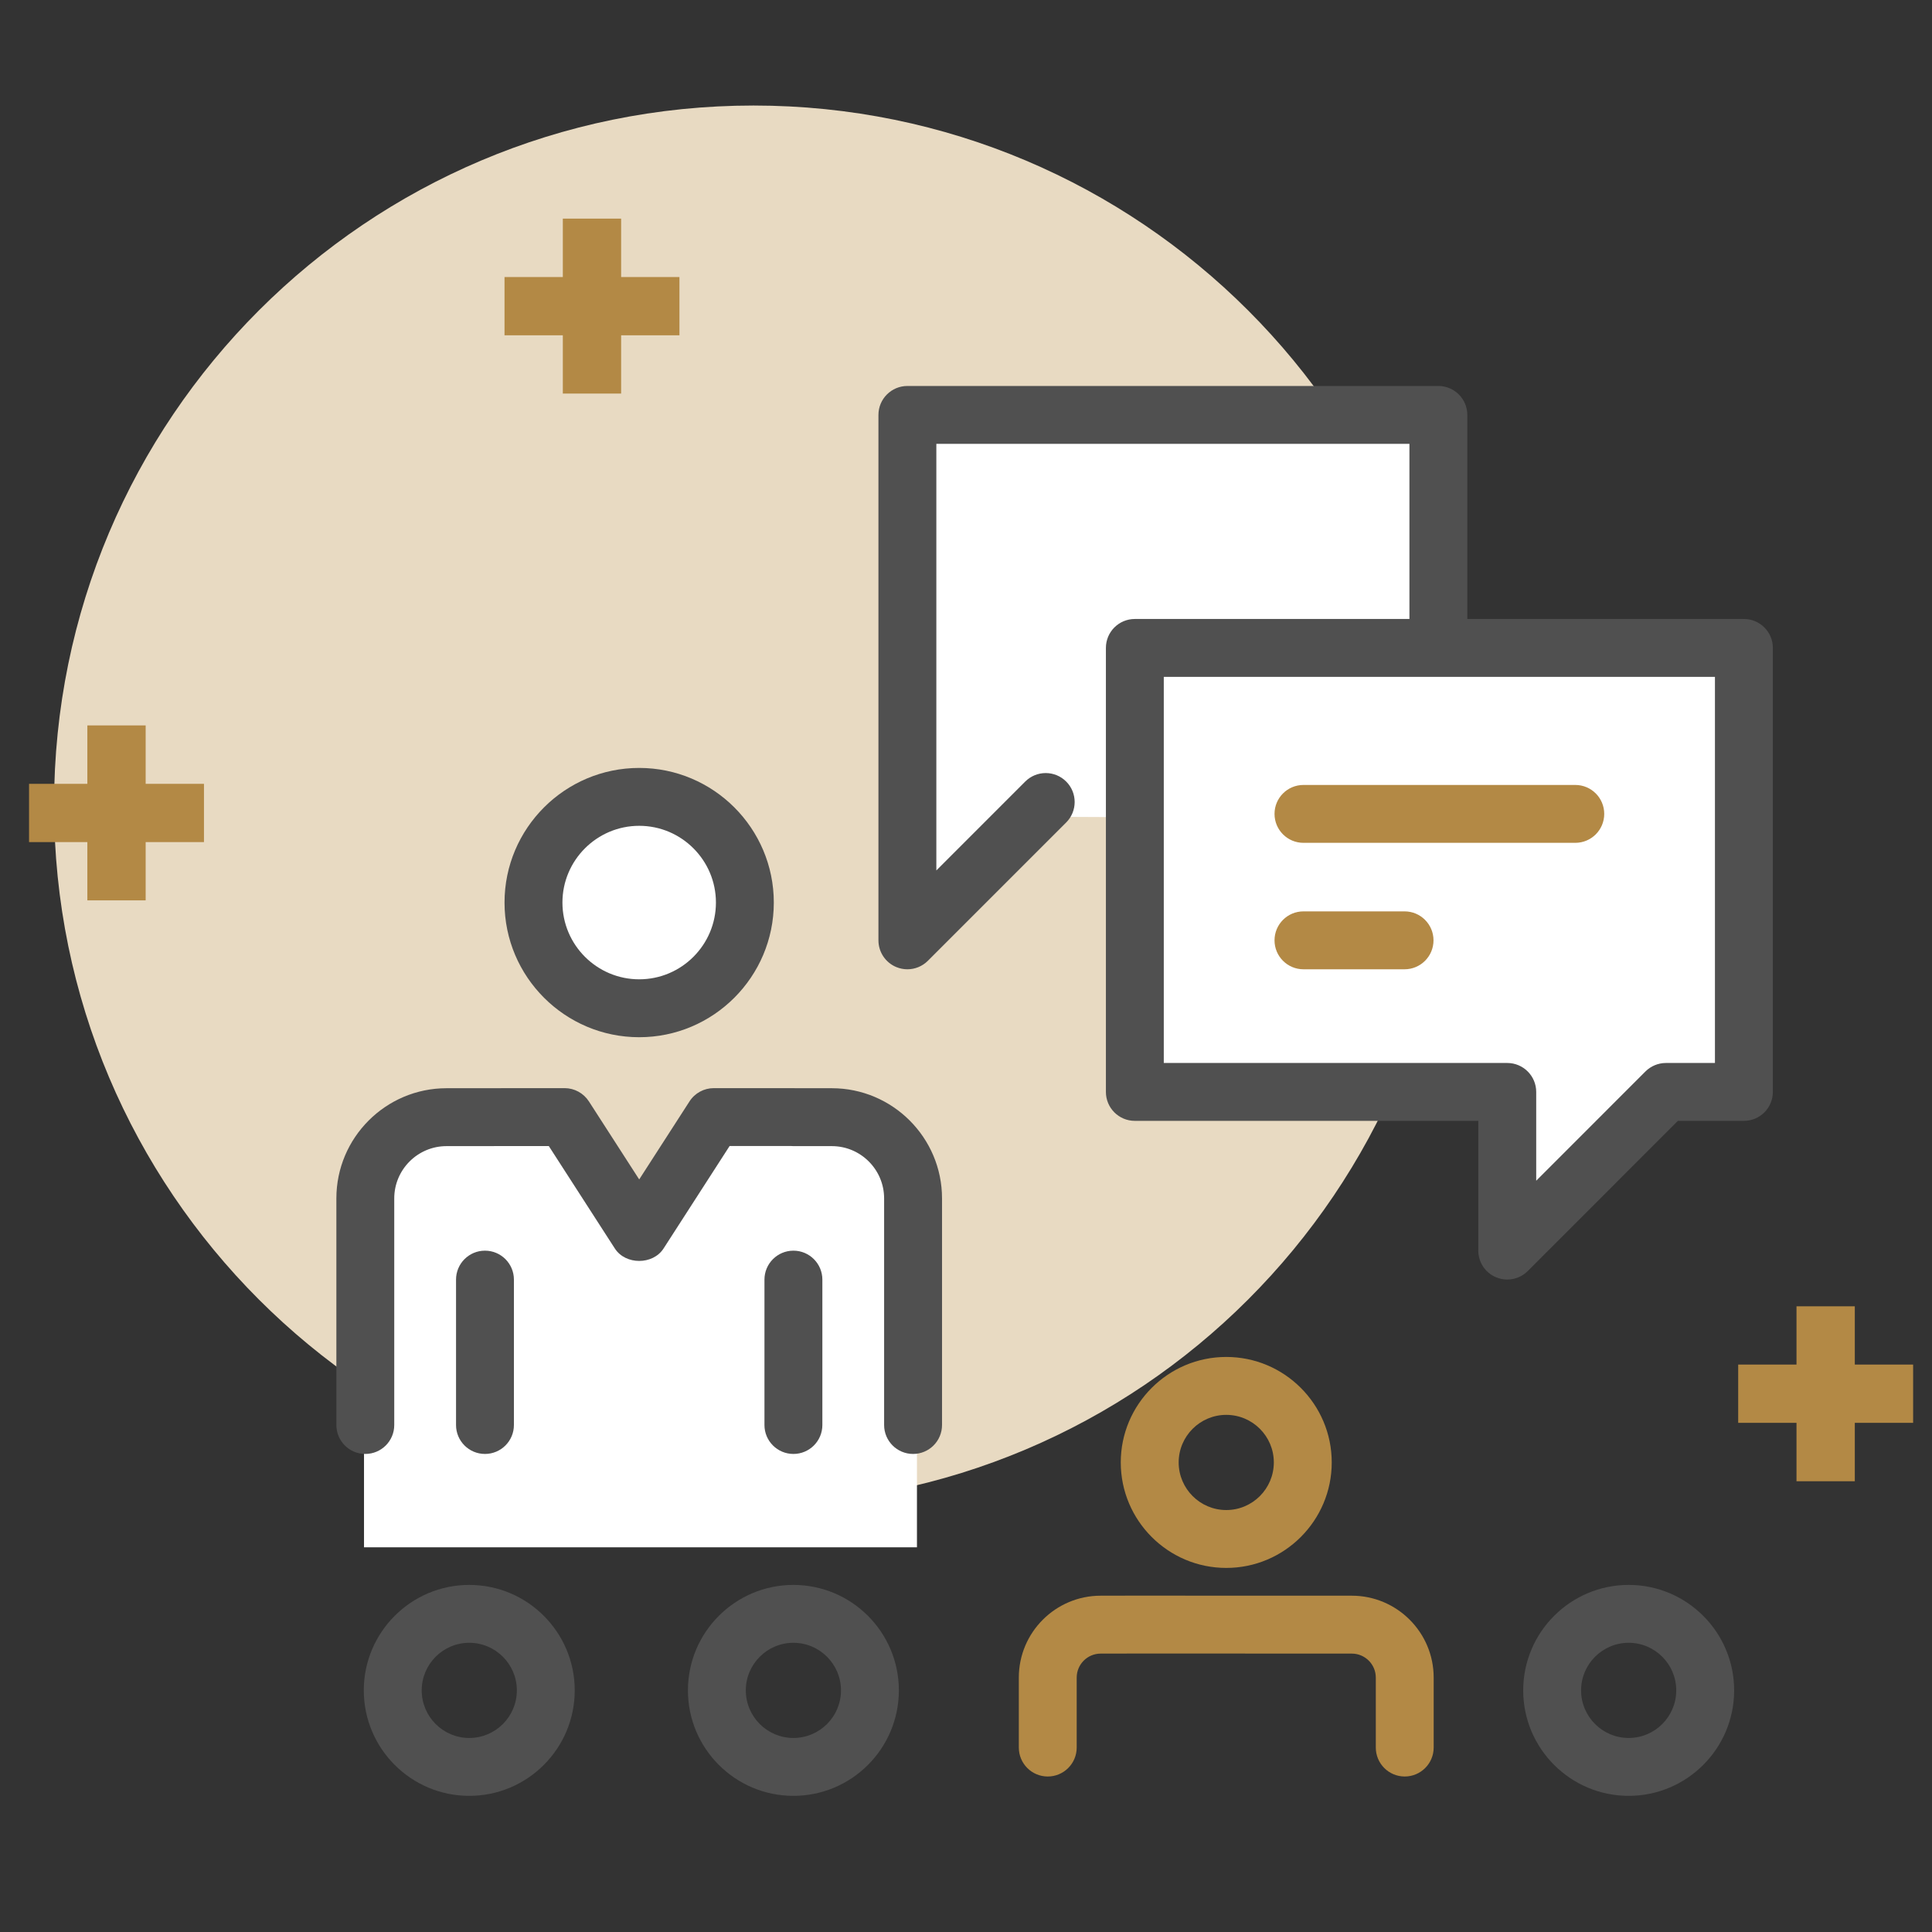
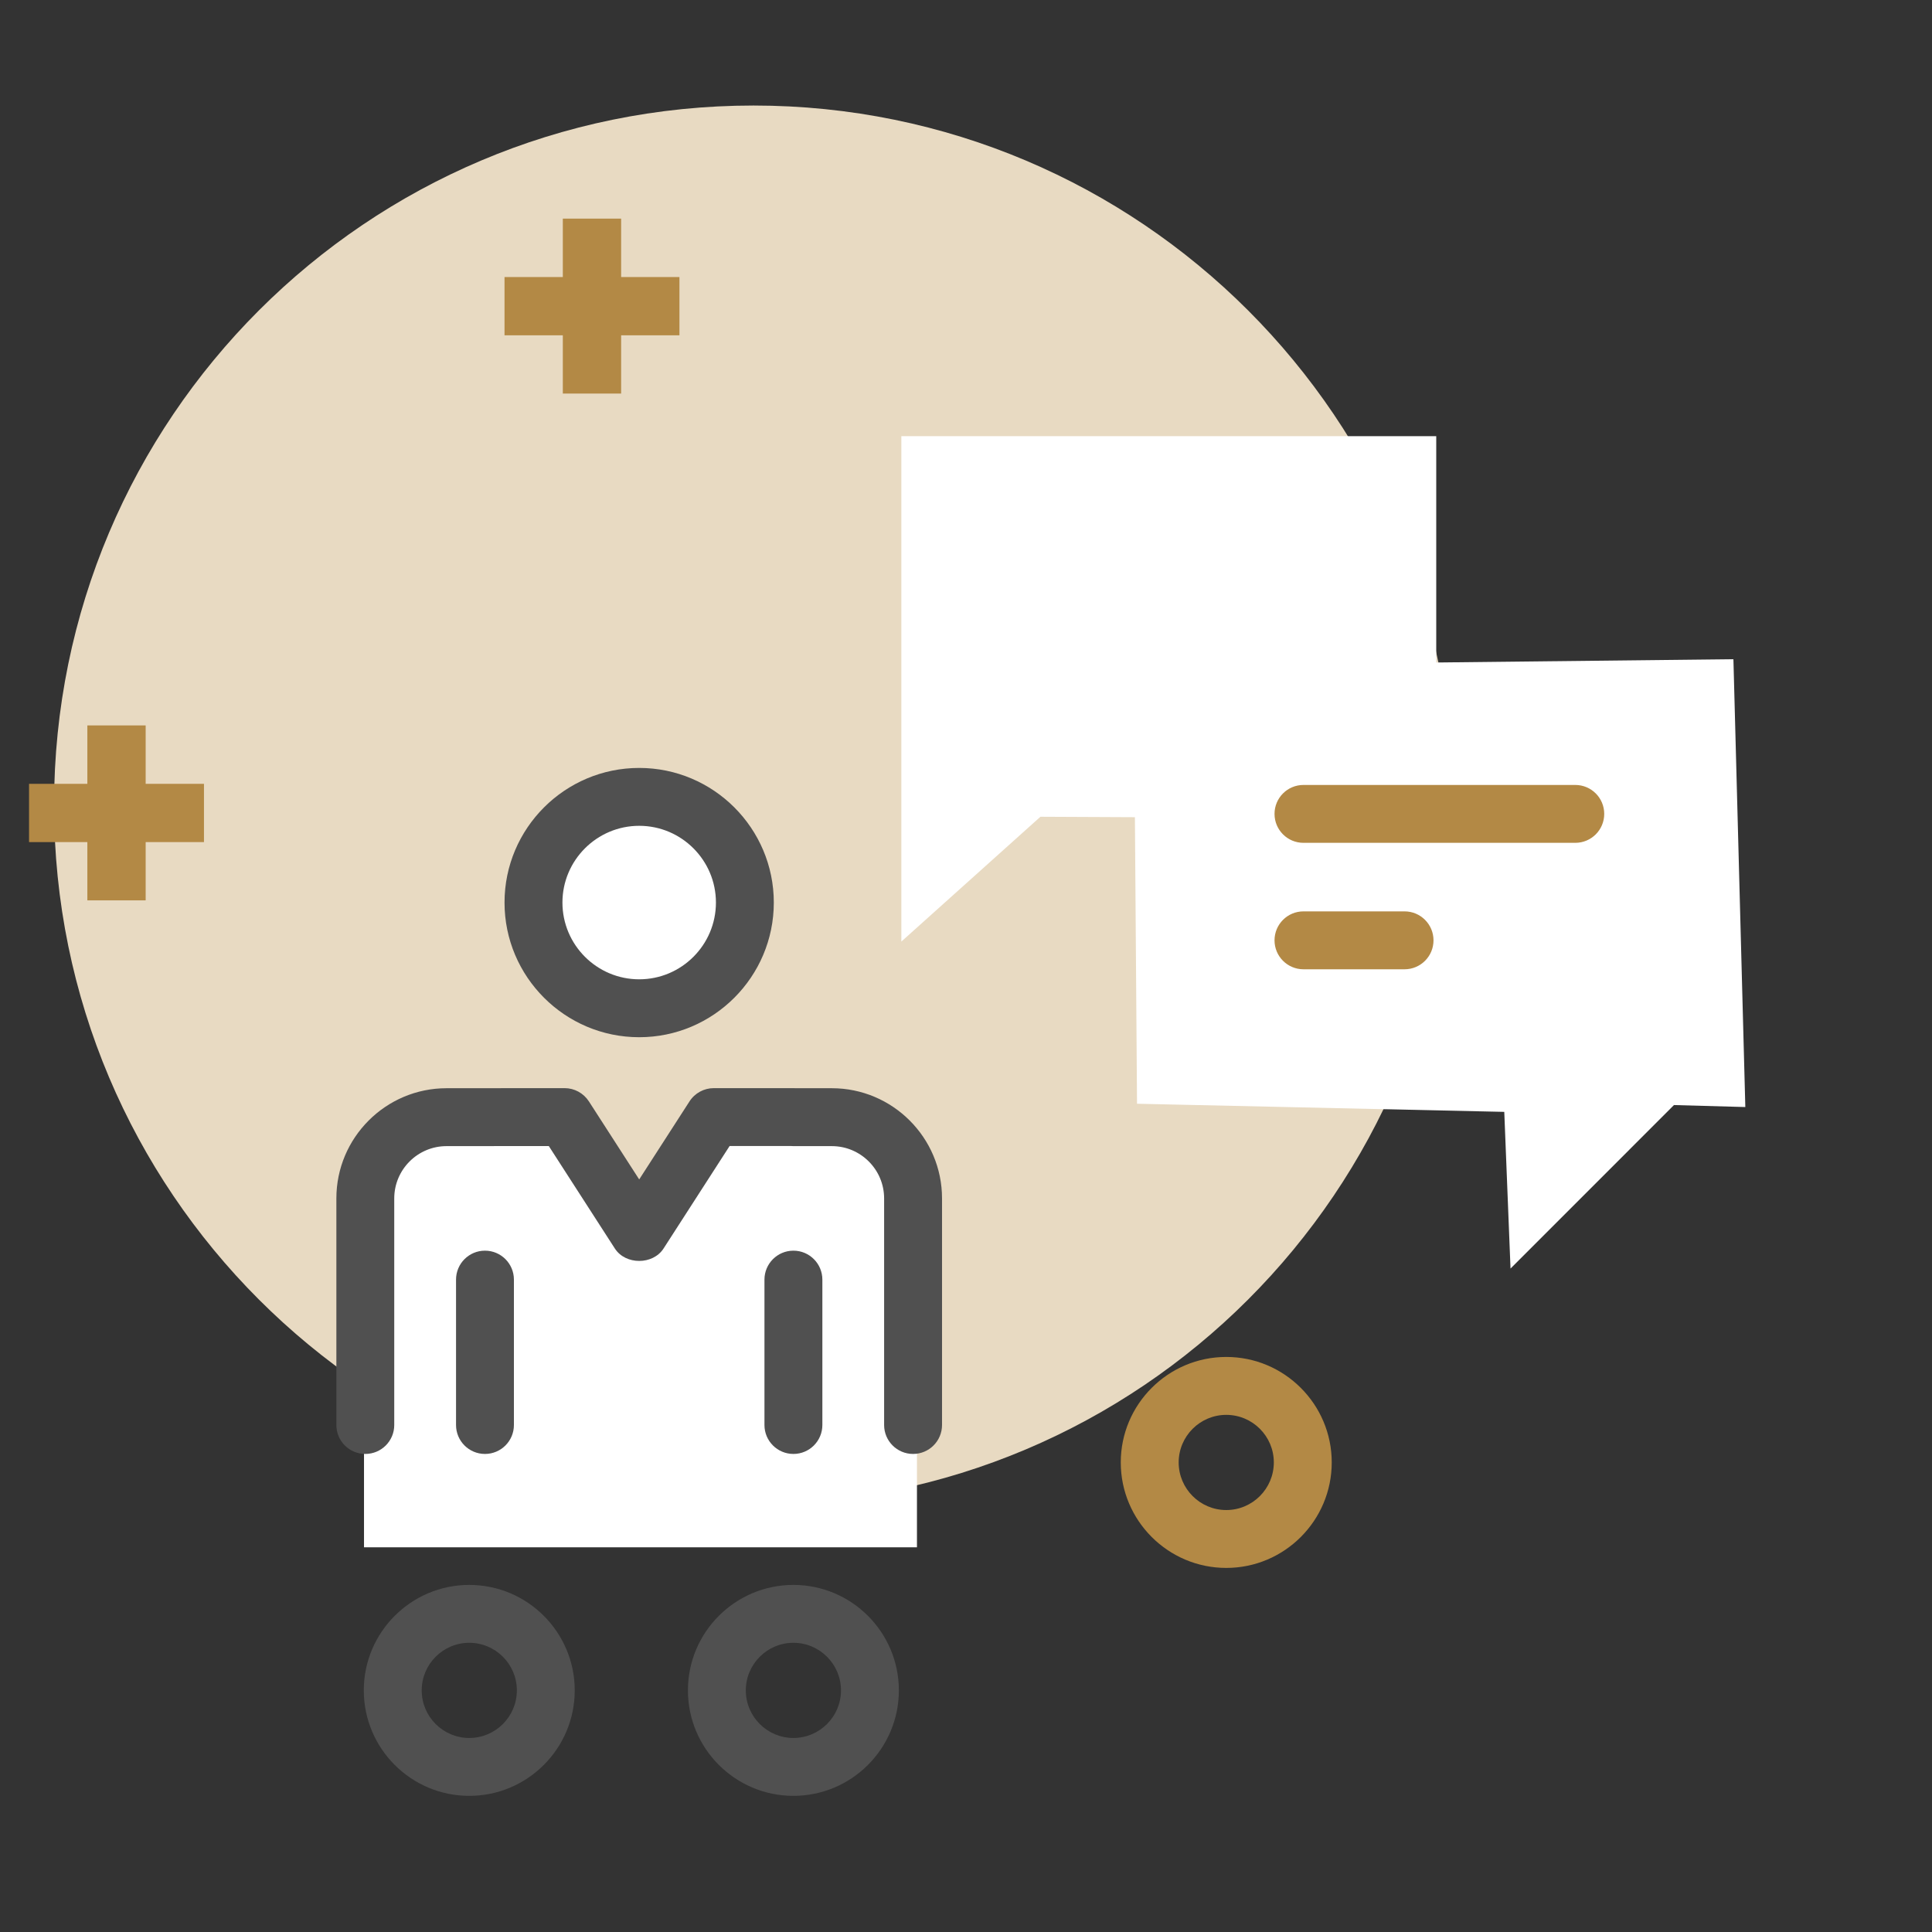
<svg xmlns="http://www.w3.org/2000/svg" width="100%" height="100%" viewBox="0 0 130 130" version="1.1" xml:space="preserve" style="fill-rule:evenodd;clip-rule:evenodd;stroke-linejoin:round;stroke-miterlimit:2;">
  <rect x="0" y="0" width="130" height="130" fill="#333333" stroke="none" />
  <g transform="matrix(1,0,0,1,-295,-620)">
    <g transform="matrix(1,0,0,1,0,-139)">
      <g transform="matrix(1,0,0,1,-90.845,-0.837)">
        <g transform="matrix(1.368,0,0,1.368,-8.261,-124.163)">
          <rect x="288" y="646" width="95" height="95" style="fill:white;fill-opacity:0;" />
        </g>
        <g transform="matrix(1.961,0,0,1.961,484.23,518.289)">
          <g>
            <g transform="matrix(0,-1,-1,0,-24.316,126.797)">
              <path d="M-24,-24C-37.255,-24 -48,-13.255 -48,0C-48,13.255 -37.255,24 -24,24C-10.745,24 0,13.255 0,0C0,-13.255 -10.745,-24 -24,-24" style="fill:rgb(232,218,194);fill-rule:nonzero;" />
            </g>
            <g transform="matrix(0.51,0,0,0.51,-484.596,-594.726)">
              <path d="M893.604,1426.29L897.527,1426.29L897.527,1430.21L893.604,1430.21L893.604,1434.13L889.681,1434.13L889.681,1430.21L885.758,1430.21L885.758,1426.29L889.681,1426.29L889.681,1422.36L893.604,1422.36L893.604,1426.29Z" style="fill:rgb(179,137,69);" />
            </g>
            <g transform="matrix(0.51,0,0,0.51,-487.281,-579.416)">
-               <path d="M981.871,1469.44L985.794,1469.44L985.794,1473.36L981.871,1473.36L981.871,1477.29L977.948,1477.29L977.948,1473.36L974.025,1473.36L974.025,1469.44L977.948,1469.44L977.948,1465.52L981.871,1465.52L981.871,1469.44Z" style="fill:rgb(179,137,69);" />
-             </g>
+               </g>
            <g transform="matrix(0.51,0,0,0.51,-498.91,-609.349)">
              <path d="M889.681,1489.06L893.604,1489.06L893.604,1492.98L889.681,1492.98L889.681,1496.9L885.758,1496.9L885.758,1492.98L881.835,1492.98L881.835,1489.06L885.758,1489.06L885.758,1485.13L889.681,1485.13L889.681,1489.06Z" style="fill:rgb(179,137,69);" />
            </g>
          </g>
          <g transform="matrix(1,0,0,1,-38.629,127.772)">
            <g transform="matrix(0.798,0,0,0.754,-401.16,-1033.92)">
              <path d="M550,1385L527,1385L527,1408L532.98,1402.32L537.043,1402.34L537.134,1415.38L552.925,1415.75L553.194,1422.88L560.222,1415.44L563.29,1415.53L562.778,1395.15L550,1395.3L550,1385Z" style="fill:white;" />
            </g>
            <g transform="matrix(0.51,0,0,0.51,-250.364,-716.475)">
              <circle cx="511.399" cy="1456.96" r="7.18" style="fill:white;" />
            </g>
            <g transform="matrix(0.51,0,0,0.51,-251.34,-717.121)">
              <path d="M531.886,1477.36L527.247,1472.64L518.698,1472.66L513.538,1479.25L508.038,1472.75L499.863,1472.51L494.683,1477.36L494.683,1501.21L531.886,1501.21L531.886,1477.36Z" style="fill:white;" />
            </g>
            <g transform="matrix(1,0,0,1,17.001,45.29)">
              <path d="M0,-12.546L-1.239,-12.546C-1.266,-12.548 -1.292,-12.549 -1.318,-12.549L-4.049,-12.549C-4.387,-12.549 -4.701,-12.378 -4.884,-12.094L-6.61,-9.416L-8.336,-12.094C-8.52,-12.378 -8.834,-12.549 -9.171,-12.549L-9.172,-12.549L-13.221,-12.546C-15.306,-12.546 -17.001,-10.85 -17.001,-8.765L-17.001,-0.99C-17.001,-0.441 -16.557,0.003 -16.008,0.003C-15.459,0.003 -15.015,-0.441 -15.015,-0.99L-15.015,-8.765C-15.015,-9.754 -14.21,-10.559 -13.221,-10.559L-9.712,-10.562L-7.445,-7.045C-7.079,-6.478 -6.141,-6.478 -5.775,-7.045L-3.508,-10.563L-1.397,-10.563C-1.371,-10.561 -1.345,-10.559 -1.318,-10.559L0,-10.559C0.989,-10.559 1.794,-9.754 1.794,-8.765L1.794,-0.99C1.794,-0.441 2.239,0.003 2.787,0.003C3.336,0.003 3.781,-0.441 3.781,-0.99L3.781,-8.765C3.781,-10.85 2.084,-12.546 0,-12.546" style="fill:rgb(80,80,80);fill-rule:nonzero;" />
            </g>
            <g transform="matrix(1,0,0,1,6.092,39.311)">
              <path d="M0,4.989L0,0.001C0,-0.548 -0.444,-0.993 -0.993,-0.993C-1.542,-0.993 -1.986,-0.548 -1.986,0.001L-1.986,4.989C-1.986,5.538 -1.542,5.982 -0.993,5.982C-0.444,5.982 0,5.538 0,4.989" style="fill:rgb(80,80,80);fill-rule:nonzero;" />
            </g>
            <g transform="matrix(1,0,0,1,16.676,39.311)">
              <path d="M0,4.989L0,0.001C0,-0.548 -0.445,-0.993 -0.993,-0.993C-1.542,-0.993 -1.987,-0.548 -1.987,0.001L-1.987,4.989C-1.987,5.538 -1.542,5.982 -0.993,5.982C-0.445,5.982 0,5.538 0,4.989" style="fill:rgb(80,80,80);fill-rule:nonzero;" />
            </g>
            <g transform="matrix(1,0,0,1,10.391,29.008)">
              <path d="M0,-5.268C1.452,-5.268 2.633,-4.086 2.633,-2.635C2.633,-1.182 1.452,-0.001 0,-0.001C-1.452,-0.001 -2.634,-1.182 -2.634,-2.635C-2.634,-4.086 -1.452,-5.268 0,-5.268M0,1.986C2.547,1.986 4.619,-0.087 4.619,-2.635C4.619,-5.182 2.547,-7.254 0,-7.254C-2.548,-7.254 -4.621,-5.182 -4.621,-2.635C-4.621,-0.087 -2.548,1.986 0,1.986" style="fill:rgb(80,80,80);fill-rule:nonzero;" />
            </g>
            <g transform="matrix(1,0,0,1,34.843,56.359)">
-               <path d="M0,-6.202L-7.757,-6.204C-7.78,-6.204 -7.803,-6.203 -7.825,-6.202L-8.617,-6.202C-10.167,-6.202 -11.426,-4.942 -11.426,-3.392L-11.426,-0.992C-11.426,-0.443 -10.982,0.002 -10.433,0.002C-9.885,0.002 -9.44,-0.443 -9.44,-0.992L-9.44,-3.392C-9.44,-3.846 -9.071,-4.215 -8.617,-4.215L-7.757,-4.215C-7.733,-4.215 -7.711,-4.216 -7.688,-4.218L0,-4.215C0.453,-4.215 0.823,-3.846 0.823,-3.392L0.823,-0.992C0.823,-0.443 1.267,0.002 1.816,0.002C2.364,0.002 2.809,-0.443 2.809,-0.992L2.809,-3.392C2.809,-4.942 1.549,-6.202 0,-6.202" style="fill:rgb(179,137,69);fill-rule:nonzero;" />
-             </g>
+               </g>
            <g transform="matrix(1,0,0,1,30.535,47.217)">
              <path d="M0,-3.265C0.9,-3.265 1.632,-2.533 1.632,-1.633C1.632,-0.732 0.9,0.001 0,0.001C-0.9,0.001 -1.633,-0.732 -1.633,-1.633C-1.633,-2.533 -0.9,-3.265 0,-3.265M0,1.987C1.996,1.987 3.619,0.363 3.619,-1.633C3.619,-3.628 1.996,-5.252 0,-5.252C-1.996,-5.252 -3.62,-3.628 -3.62,-1.633C-3.62,0.363 -1.996,1.987 0,1.987" style="fill:rgb(179,137,69);fill-rule:nonzero;" />
            </g>
            <g transform="matrix(1,0,0,1,15.682,51.773)">
              <path d="M0,3.266C-0.9,3.266 -1.633,2.534 -1.633,1.633C-1.633,0.733 -0.9,-0 0,-0C0.9,-0 1.633,0.733 1.633,1.633C1.633,2.534 0.9,3.266 0,3.266M0,-1.986C-1.996,-1.986 -3.619,-0.363 -3.619,1.633C-3.619,3.629 -1.996,5.252 0,5.252C1.996,5.252 3.619,3.629 3.619,1.633C3.619,-0.363 1.996,-1.986 0,-1.986" style="fill:rgb(80,80,80);fill-rule:nonzero;" />
            </g>
            <g transform="matrix(1,0,0,1,44.343,51.773)">
-               <path d="M0,3.266C-0.9,3.266 -1.633,2.534 -1.633,1.633C-1.633,0.733 -0.9,-0 0,-0C0.9,-0 1.632,0.733 1.632,1.633C1.632,2.534 0.9,3.266 0,3.266M0,-1.986C-1.996,-1.986 -3.619,-0.363 -3.619,1.633C-3.619,3.629 -1.996,5.252 0,5.252C1.996,5.252 3.619,3.629 3.619,1.633C3.619,-0.363 1.996,-1.986 0,-1.986" style="fill:rgb(80,80,80);fill-rule:nonzero;" />
-             </g>
+               </g>
            <g transform="matrix(1,0,0,1,4.56,51.773)">
              <path d="M0,3.266C-0.9,3.266 -1.632,2.534 -1.632,1.633C-1.632,0.733 -0.9,-0 0,-0C0.9,-0 1.633,0.733 1.633,1.633C1.633,2.534 0.9,3.266 0,3.266M0,-1.986C-1.996,-1.986 -3.619,-0.363 -3.619,1.633C-3.619,3.629 -1.996,5.252 0,5.252C1.996,5.252 3.619,3.629 3.619,1.633C3.619,-0.363 1.996,-1.986 0,-1.986" style="fill:rgb(80,80,80);fill-rule:nonzero;" />
            </g>
            <g transform="matrix(1,0,0,1,47.303,16.079)">
-               <path d="M0,15.799L-1.682,15.799C-1.945,15.799 -2.198,15.904 -2.385,16.09L-6.133,19.839L-6.133,16.792C-6.133,16.244 -6.578,15.799 -7.126,15.799L-18.912,15.799L-18.912,2.55L0,2.55L0,15.799ZM0.993,0.564L-8.497,0.564L-8.497,-6.438C-8.497,-6.986 -8.942,-7.431 -9.49,-7.431L-27.71,-7.431C-28.258,-7.431 -28.703,-6.986 -28.703,-6.438L-28.703,11.591C-28.703,11.992 -28.461,12.355 -28.09,12.508C-27.967,12.559 -27.838,12.584 -27.71,12.584C-27.451,12.584 -27.198,12.483 -27.007,12.293L-22.261,7.547C-21.873,7.158 -21.873,6.53 -22.261,6.142C-22.649,5.754 -23.277,5.754 -23.666,6.142L-26.716,9.193L-26.716,-5.445L-10.483,-5.445L-10.483,0.564L-19.905,0.564C-20.454,0.564 -20.898,1.008 -20.898,1.557L-20.898,16.792C-20.898,17.341 -20.454,17.785 -19.905,17.785L-8.12,17.785L-8.12,22.237C-8.12,22.639 -7.878,23.001 -7.507,23.154C-7.383,23.205 -7.255,23.23 -7.126,23.23C-6.868,23.23 -6.615,23.13 -6.424,22.939L-1.271,17.785L0.993,17.785C1.542,17.785 1.987,17.341 1.987,16.792L1.987,1.557C1.987,1.008 1.542,0.564 0.993,0.564" style="fill:rgb(80,80,80);fill-rule:nonzero;" />
-             </g>
+               </g>
            <g transform="matrix(1,0,0,1,32.191,23.331)">
              <path d="M0,0C0,0.549 0.444,0.993 0.993,0.993L10.32,0.993C10.869,0.993 11.313,0.549 11.313,0C11.313,-0.549 10.869,-0.993 10.32,-0.993L0.993,-0.993C0.444,-0.993 0,-0.549 0,0" style="fill:rgb(179,137,69);fill-rule:nonzero;" />
            </g>
            <g transform="matrix(1,0,0,1,36.653,28.663)">
              <path d="M0,-1.987L-3.469,-1.987C-4.018,-1.987 -4.462,-1.542 -4.462,-0.993C-4.462,-0.445 -4.018,0 -3.469,0L0,0C0.549,0 0.993,-0.445 0.993,-0.993C0.993,-1.542 0.549,-1.987 0,-1.987" style="fill:rgb(179,137,69);fill-rule:nonzero;" />
            </g>
          </g>
        </g>
      </g>
    </g>
  </g>
</svg>